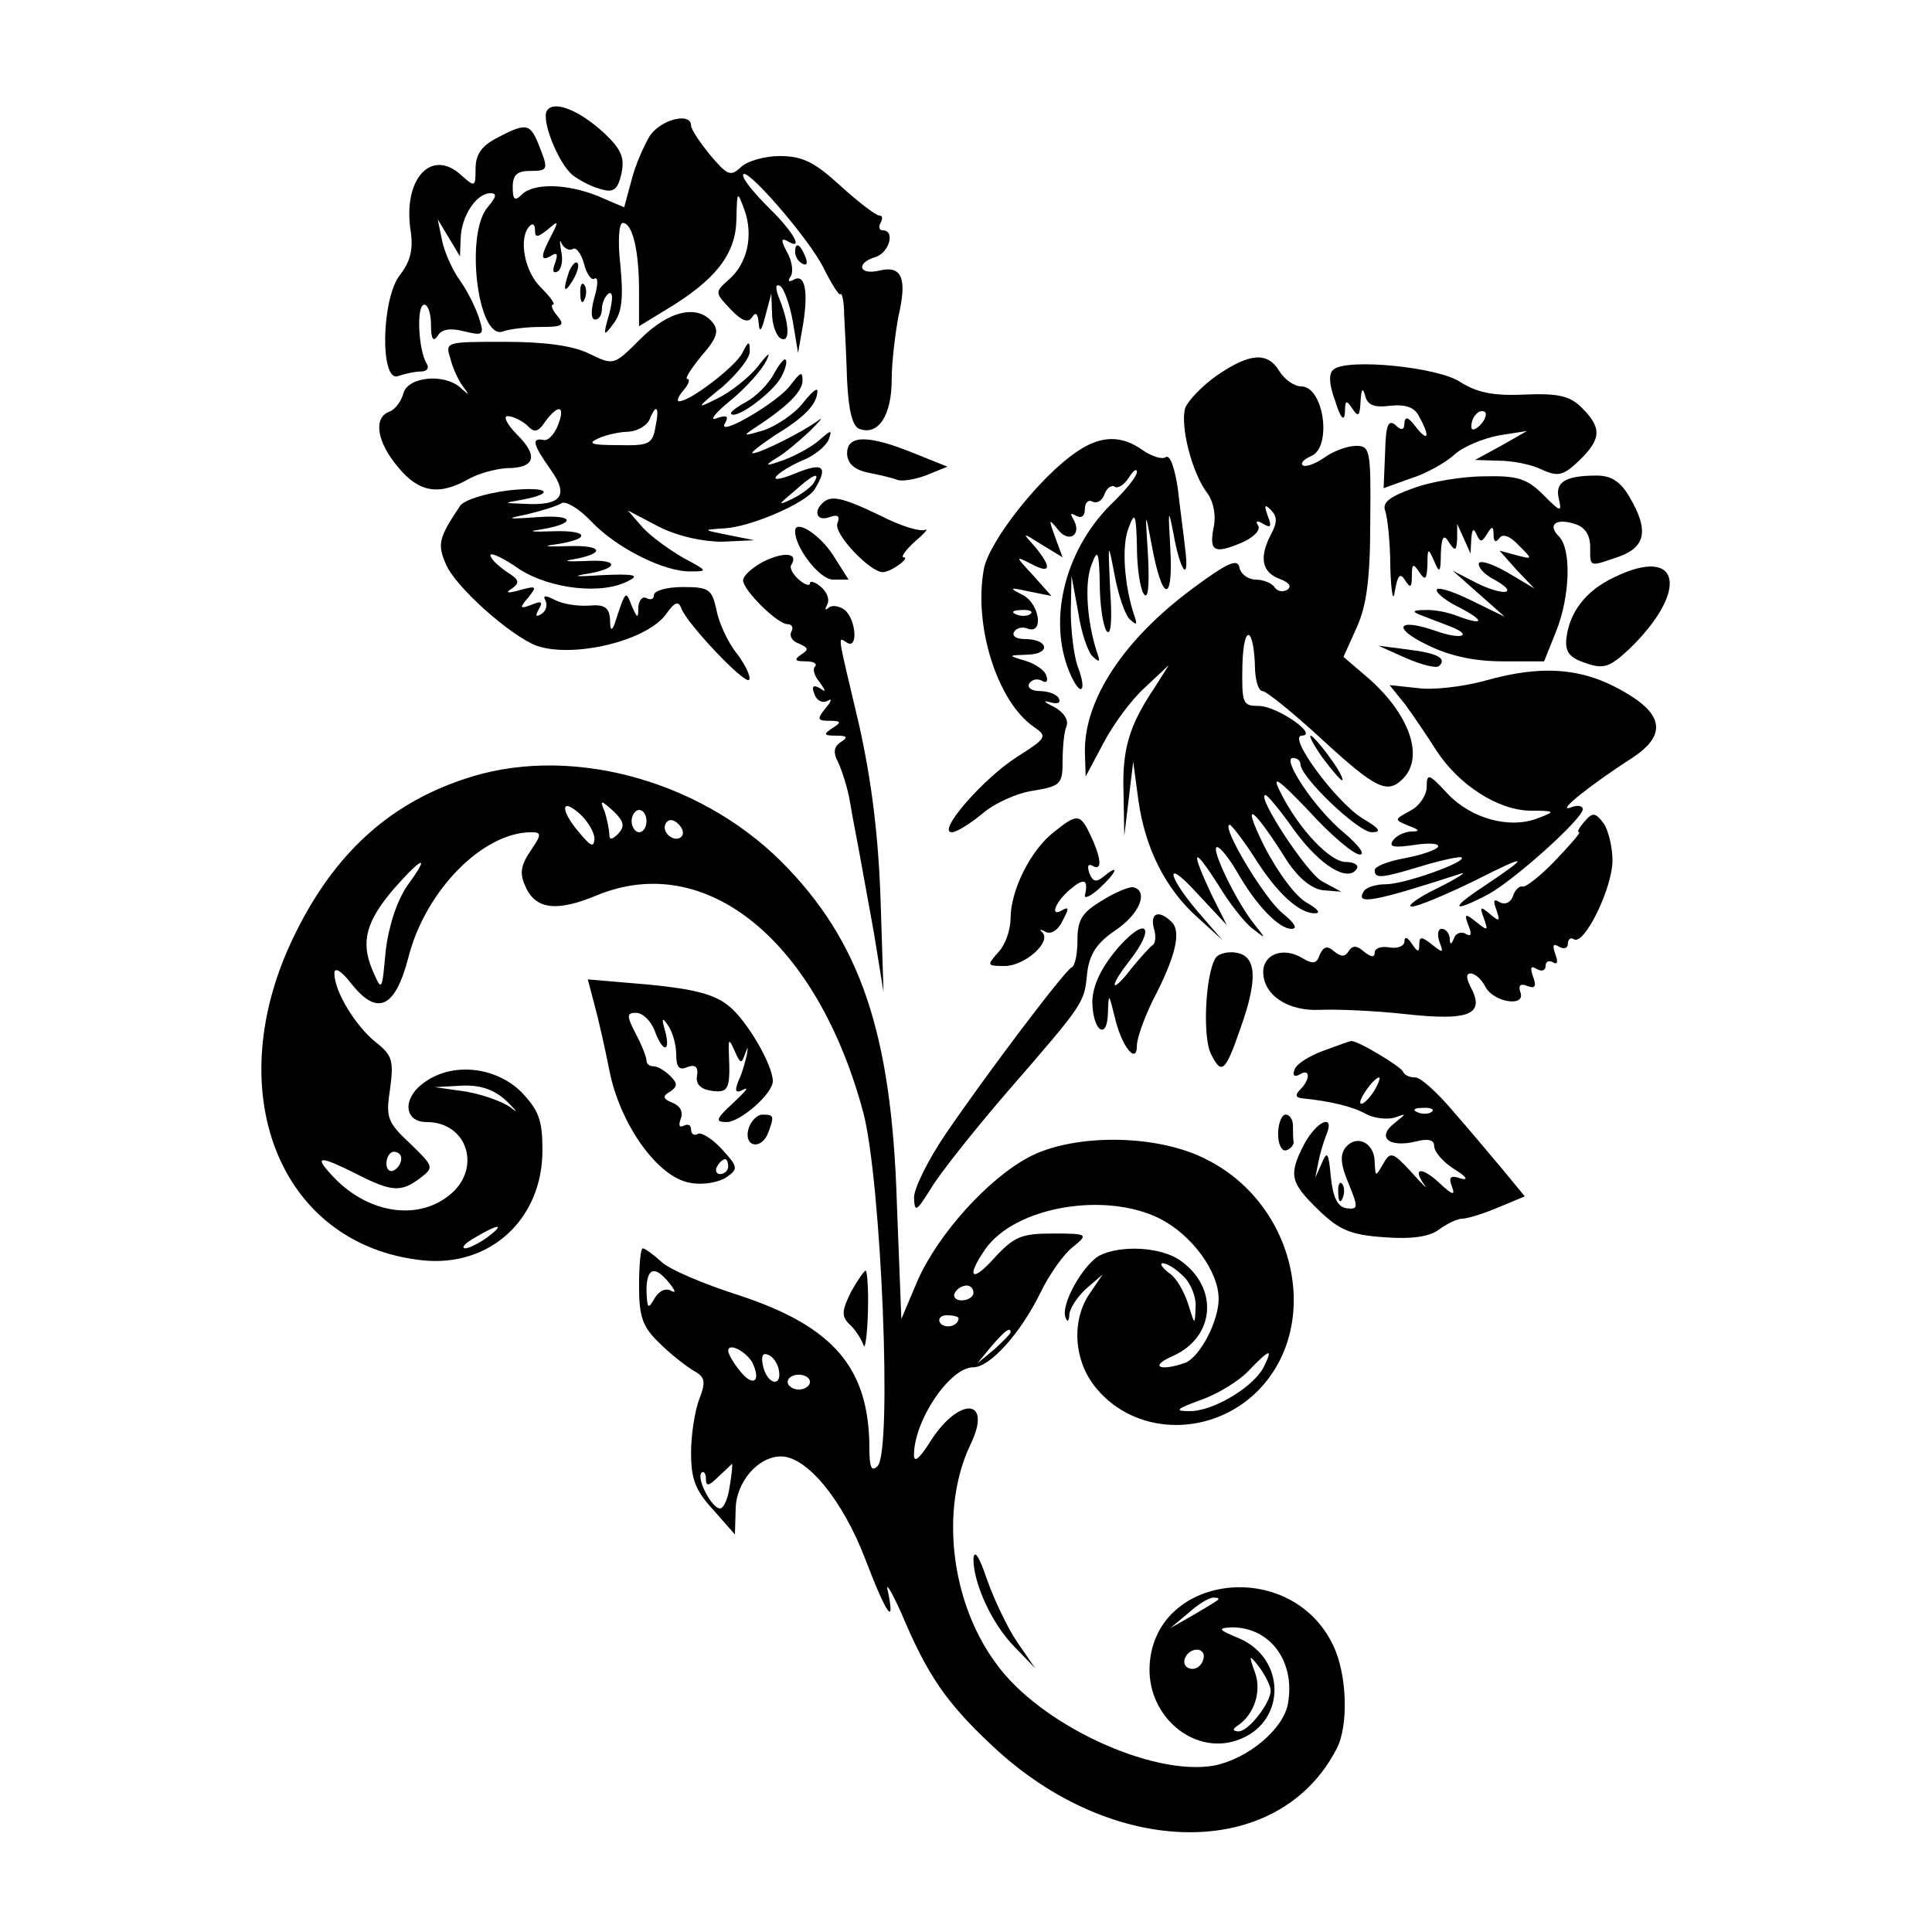
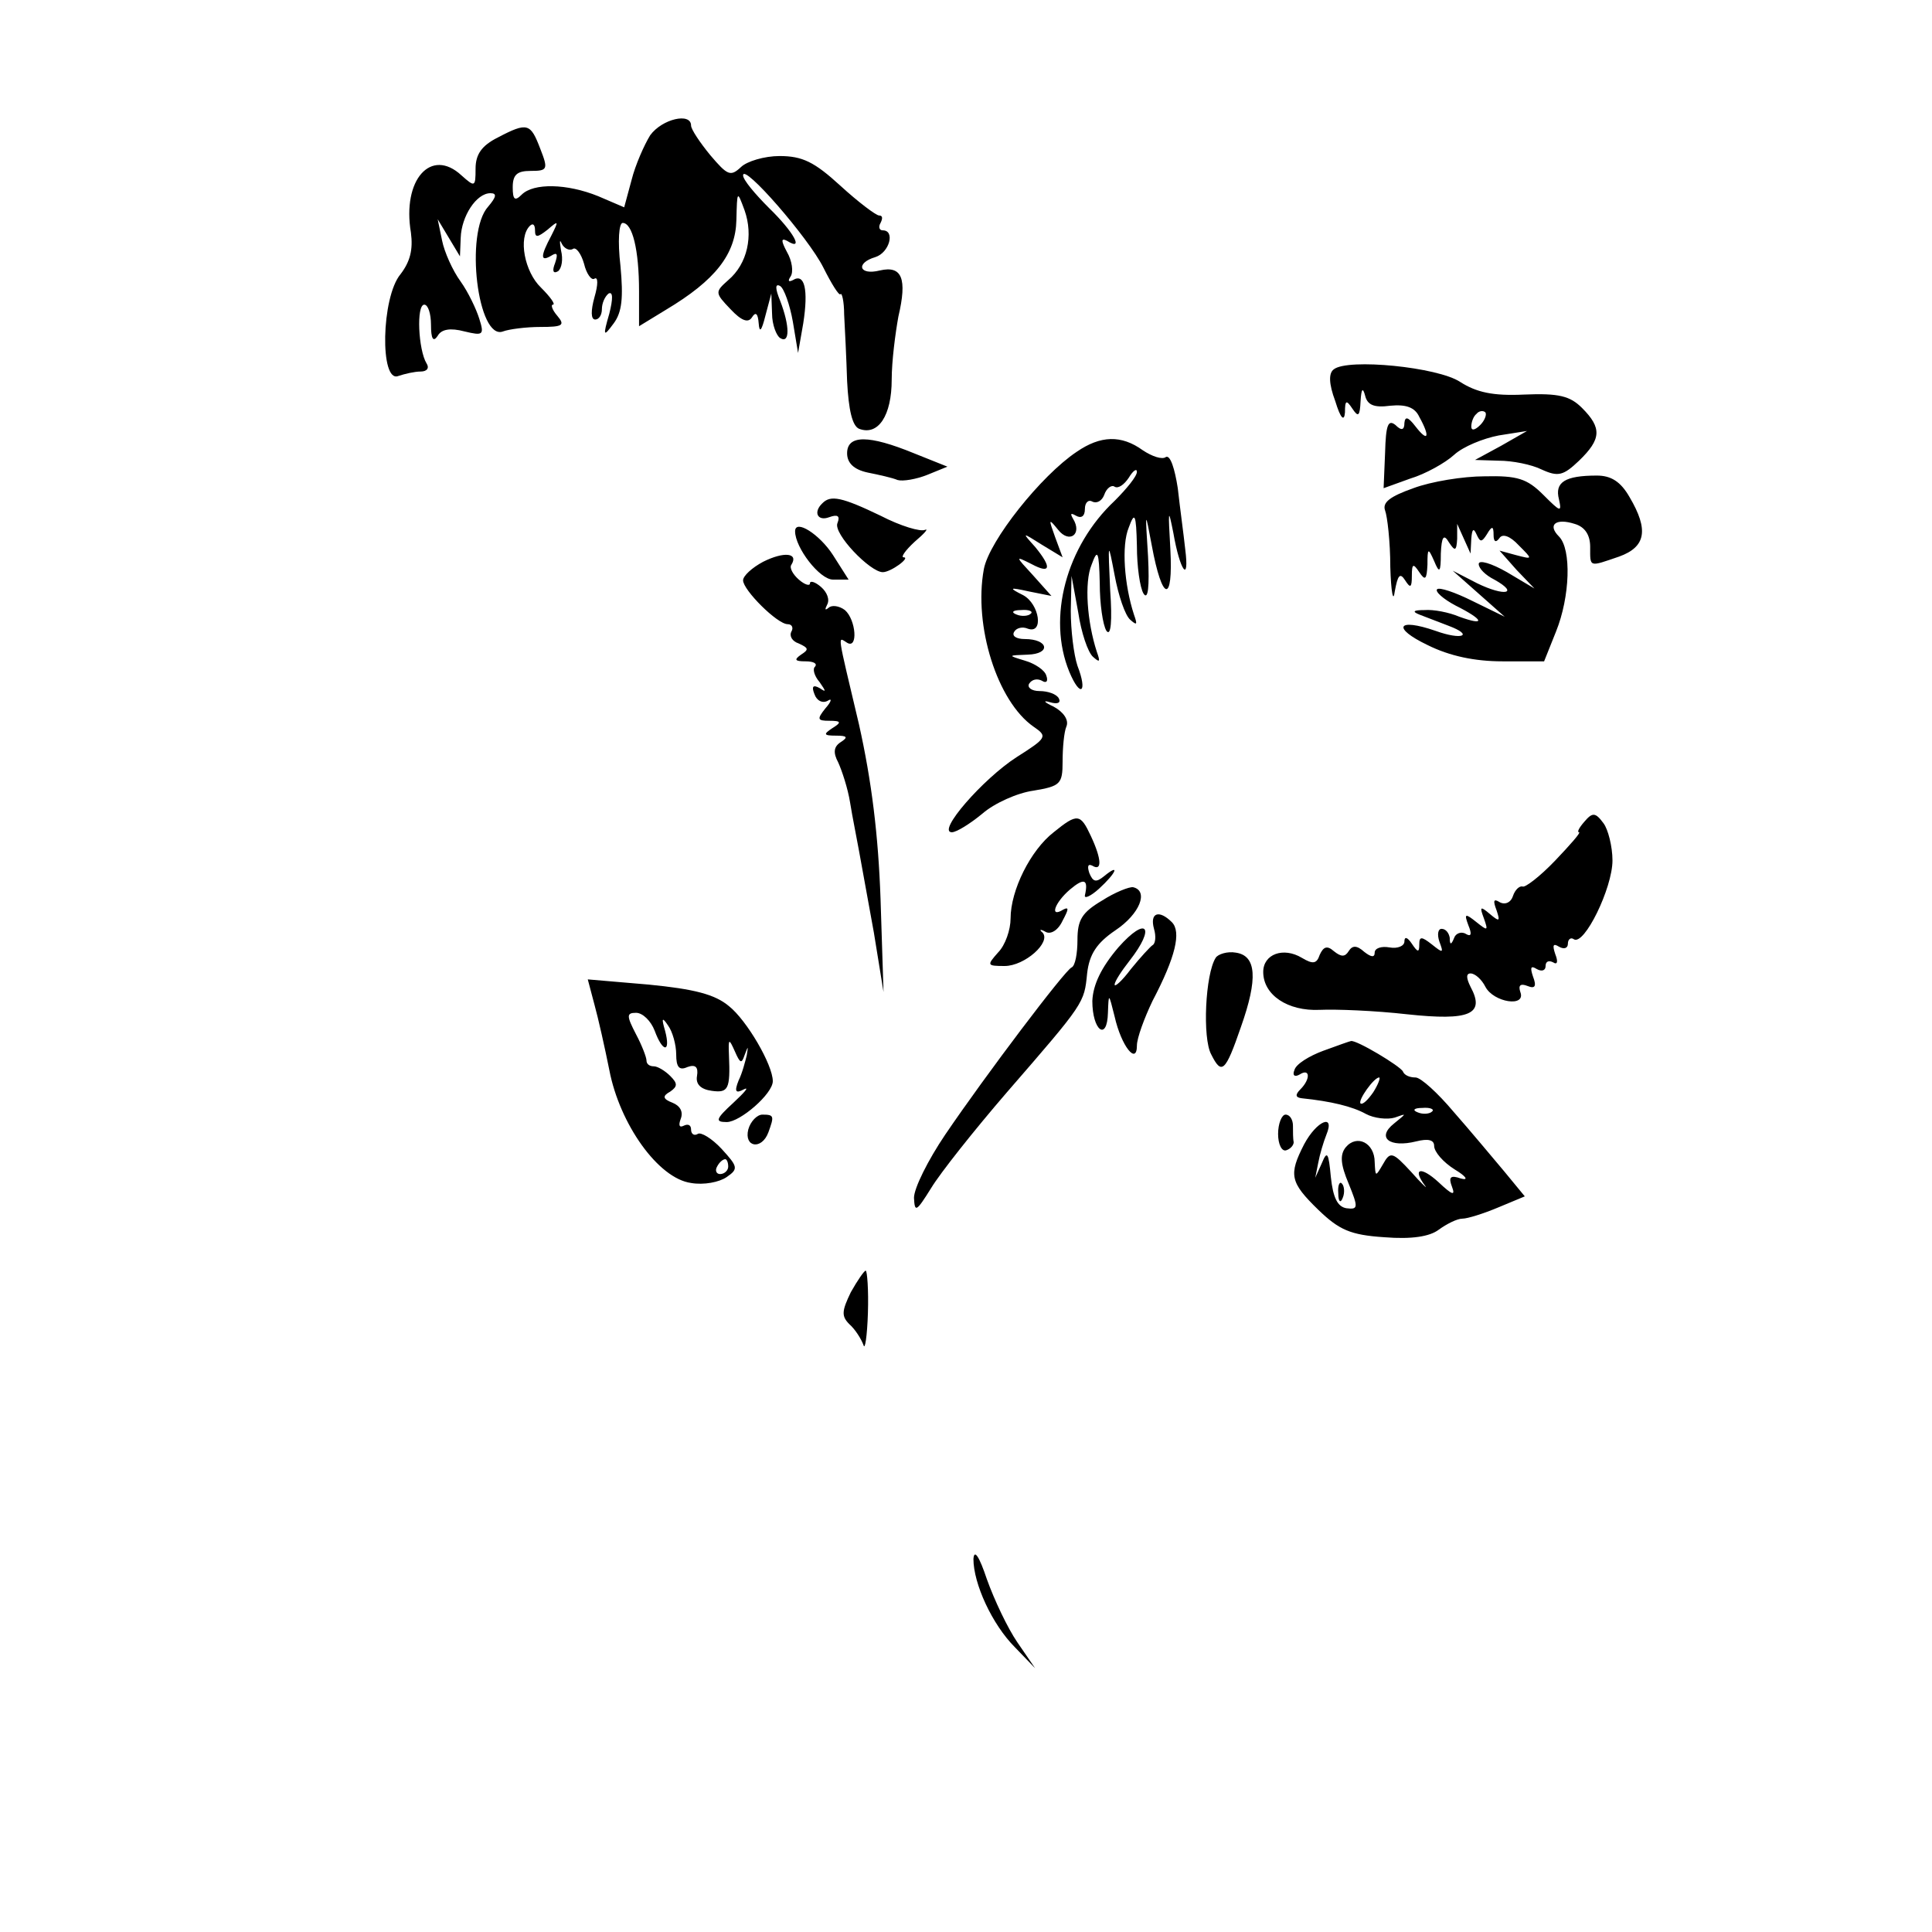
<svg xmlns="http://www.w3.org/2000/svg" version="1" width="346.667" height="346.667" viewBox="0 0 260 260">
-   <path d="M73.6 14.9c-.8 1.3 1.6 7.2 3.5 8.7.8.6 2.4 1.5 3.6 1.8 1.8.6 2.4.2 2.9-1.9.5-2.2.1-3.3-2.2-5.5-3.3-3.1-6.9-4.6-7.8-3.1z" />
  <path d="M87.5 18.2c-.8 1.3-2 4-2.5 6l-1 3.7-3.5-1.5c-4.2-1.7-8.7-1.8-10.3-.2-.9.9-1.2.7-1.2-1s.6-2.2 2.4-2.2c2.3 0 2.4-.2 1.3-3-1.3-3.4-1.7-3.6-5.7-1.5-2.2 1.1-3 2.3-3 4.2 0 2.5-.1 2.5-1.9.9-4.1-3.8-8 .6-6.8 7.7.3 2.3-.1 3.9-1.4 5.6-2.6 3.1-2.8 14.7-.3 13.7.9-.3 2.2-.6 3-.6.9 0 1.2-.5.8-1.1-1.1-1.8-1.4-7.9-.3-7.9.5 0 .9 1.2.9 2.7 0 1.9.3 2.4.9 1.5.5-.9 1.7-1.1 3.6-.6 2.5.6 2.7.5 2-1.7-.4-1.3-1.5-3.6-2.5-5-1.1-1.5-2.2-4-2.5-5.5l-.6-2.9 1.5 2.5 1.5 2.5.1-2.5c.1-2.9 2.1-6 4-6 .9 0 .8.5-.3 1.8-3.2 3.5-1.4 18.1 2 16.8.8-.3 3.1-.6 5-.6 3 0 3.4-.2 2.3-1.5-.7-.8-.9-1.5-.6-1.5.4 0-.3-1-1.6-2.3-2.2-2.1-3.1-6.7-1.5-8.3.4-.4.7-.2.7.6 0 1 .3 1 1.7-.1 1.5-1.3 1.5-1.2.5.8-1.5 2.8-1.5 3.6 0 2.7.8-.5.9-.2.5 1-.4 1-.3 1.5.4 1.1.5-.4.7-1.6.4-2.8-.2-1.2-.2-1.6.1-.9.3.6 1 1 1.5.7.4-.3 1.1.6 1.5 2 .3 1.3 1 2.3 1.4 2 .5-.3.5.8 0 2.5-.5 1.8-.5 3 .1 3 .5 0 .9-.6.9-1.4 0-.8.4-1.7.9-2.1.6-.3.6.7.1 2.7-.9 3.1-.8 3.2.6 1.3 1.1-1.5 1.3-3.4.9-7.7-.4-3.4-.2-5.8.3-5.8 1.3 0 2.2 3.6 2.2 9.2v4.7l3.6-2.2c6.7-4 9.4-7.5 9.5-12.1.1-4 .1-4 1.1-1.3 1.2 3.4.4 7.2-2.2 9.4-1.8 1.6-1.8 1.7.3 3.9 1.5 1.6 2.4 1.9 2.9 1.1.5-.8.8-.5.9.8.1 1.4.4 1 .9-1l.8-3 .1 2.7c0 1.5.6 3 1.1 3.3 1.3.8 1.3-1.6 0-5-.7-1.7-.7-2.4 0-2 .5.3 1.3 2.5 1.7 4.8l.7 4.2.7-4c.7-4.5.2-6.8-1.4-5.8-.6.3-.7.1-.3-.5.4-.6.2-2.1-.5-3.3-.8-1.5-.8-1.9 0-1.5 2.4 1.5.9-1.2-2.4-4.4-1.9-1.9-3.5-3.8-3.5-4.4 0-1.7 8.8 8.4 10.8 12.4 1.1 2.2 2.1 3.8 2.3 3.6.2-.3.5 1 .5 2.7.1 1.8.3 5.8.4 9 .2 3.9.7 6 1.6 6.4 2.6 1 4.4-1.8 4.4-6.6 0-2.5.5-6.3.9-8.5 1.2-5.1.5-6.9-2.5-6.2-2.8.7-3.3-1-.6-1.8 1.9-.6 2.7-3.6 1-3.6-.5 0-.6-.5-.3-1 .3-.6.3-1-.2-1-.4 0-2.8-1.8-5.2-4-3.5-3.2-5.1-4-8.2-4-2 0-4.4.7-5.2 1.5-1.4 1.3-1.8 1.1-4.1-1.6-1.4-1.7-2.6-3.5-2.6-4 0-1.8-3.9-.9-5.5 1.3z" />
-   <path d="M107 33.9c0 .6.4 1.3 1 1.6.6.3.7-.1.4-.9-.7-1.8-1.4-2.1-1.4-.7zM76.6 36.5c-.9 2.6-.7 3.2.5 1.2.6-1 .9-2.1.6-2.3-.2-.3-.7.2-1.1 1.1zM78.1 39.6c0 1.1.3 1.4.6.6.3-.7.2-1.6-.1-1.9-.3-.4-.6.2-.5 1.3zM86.2 45.6c-3.6 3.6-3.6 3.6-6.9 2-2.2-1.1-6.1-1.6-11.4-1.6-7.9 0-8 0-7.3 2.2.3 1.3 1.1 3 1.7 3.8.9 1.2.9 1.3-.3.2-2.2-2-7.1-1.5-7.7.7-.3 1.1-1.1 2.2-1.9 2.5-2.2.8-1.7 4.1 1.2 7.5 2.8 3.4 5.5 3.8 9.4 1.6 1.4-.8 3.7-1.4 5.2-1.5 3.8 0 4.3-1.6 1.4-4.5-1.4-1.4-1.9-2.5-1.3-2.5.7 0 1.9.6 2.6 1.2 1 1.1 1.5 1 2.5-.5 1.8-2.4 2.7-2.1 1.7.5-.5 1.3-1.4 2.2-2 2-1.6-.3-1.4.6 1 4 2.5 3.5 1.5 4.9-3.6 4.6-2.7-.1-2.8-.1-.5-.5 5-.9 3.8-1.9-1.6-1.3-3.1.4-6 1.3-6.5 2.1-2.8 4.2-3.1 5.1-1.9 7.8 1.2 3 8.6 9.6 12.2 11 4.9 1.7 14.7-.6 17.4-4.2 1.2-1.7 1.7-1.9 2.1-.8.8 2.1 8.5 10.2 9.1 9.6.3-.3-.4-1.9-1.6-3.5-1.3-1.6-2.5-4.3-2.8-6-.6-2.7-1-3-4.5-3-2.2 0-3.9.5-3.9 1.1 0 .5-.4.7-1 .4-.5-.3-1 .2-1.1 1.2 0 1.6-.1 1.6-.9-.2-.8-2.1-.8-2.1-2.3 2.5-.4 1-.6.8-.6-.6-.1-1.6-.7-2.1-2.8-1.9-1.6.1-3.6-.2-4.7-.8-1.2-.6-1.6-.6-1.2.1.3.6.1 1.4-.5 1.8-.8.5-.9.3-.4-.6.6-1 .4-1.2-1-.6-1.6.6-1.6.4-.4-1 1.2-1.5 1.1-1.6-1.1-1-1.7.5-2.1.4-1.1-.2 1.1-.8 1-1.2-.8-2.3-1.1-.8-2.1-1.7-2.1-2.2 0-.4 1.8.4 3.9 1.9 4.2 2.7 11.3 3.5 14.8 1.5 1.4-.7.5-.9-3.7-.7-3 .2-4.1.2-2.5-.1 4.8-.7 5.1-2.1.3-1.8-2.3.1-3.2 0-1.8-.2 4.6-.8 4.2-2-.7-1.8-2.6.1-3.4 0-1.8-.2 5.1-.7 4.9-2-.2-1.8-2.6.1-3.4 0-1.8-.2 5.1-.8 5-2.1-.2-1.7-4.2.3-4.3.2-1.3-.4 2-.5 4-1.1 4.6-1.5.6-.3 2.4.8 4 2.5 3.3 3.5 9.8 6.8 13.4 6.7 2.3 0 2.2-.1-1-1.8-1.9-1.1-4.4-2.9-5.5-4.1l-2-2.3 4.2 2.2c2.6 1.3 5.9 2 8.5 2l4.3-.2L98 72c-3.5-.7-3.5-.7-.5-.9 3.6-.2 10.9-3.4 12.1-5.2 1.9-3.1 1.2-3.7-2.3-2.3-1.9.8-3.2 1.1-2.9.6.3-.5 1.9-1.5 3.5-2.2 1.6-.6 3.2-1.9 3.6-2.8.5-1.4.4-1.4-1.2 0-1 .9-3.2 2.1-4.8 2.7-2.5.9-2.7.8-1.1-.2 1.1-.6 3.1-2.3 4.6-3.7 1.4-1.4 1.9-2 1.1-1.4-2.2 1.6-7.8 4.4-8.8 4.4-.4 0 1-1.1 3.1-2.5 3.8-2.3 5.6-4.1 5.6-5.9 0-.5-.9.3-2 1.7s-3.5 3-5.2 3.6c-2.7.8-2.9.8-1.4-.2 4.6-3 6.6-5 6.6-6.5 0-1.3-.3-1.1-1.6.6-1.6 2.3-10.2 7.3-8.8 5.1.5-.9.2-1.1-1.2-.6-1 .4-.2-.7 1.9-2.4s4.2-4.1 4.8-5.3c.7-1.4.3-1.1-1.1.7-1.2 1.5-3.6 3.4-5.4 4.3-3 1.5-3 1.4.7-1.6 2-1.8 3.7-3.9 3.6-4.8 0-1.4-.2-1.3-1 .3-.9 1.8-7 6.5-8.5 6.5-.4 0-.1-.7.6-1.5s.9-1.5.5-1.5.5-1.4 1.9-3.1c2.1-2.4 2.4-3.4 1.5-4.5-2-2.5-5.9-1.6-9.7 2.2zm2 11.9c-.4 2.3-.9 2.5-5.1 2.4-3.5 0-4.1-.2-2.6-.9 1.1-.5 3-.9 4.1-.9 1.2-.1 2.4-.8 2.8-1.6.9-2.3 1.4-1.8.8 1zm21.3 7.5c-.3.5-1.6 1.5-2.8 2.1-2.1 1-2.1.9.2-1 2.5-2.3 3.6-2.7 2.6-1.1z" />
-   <path d="M104.1 50.4c-.7 1.3-2.4 3-3.7 3.7-1.3.7-2.2 1.4-2 1.6.7.8 5.6-2.9 6.7-4.9.6-1.1.9-2.2.6-2.4-.2-.2-.9.7-1.6 2zM163.8 50.5c-2 1.4-3.9 3.4-4.3 4.4-.7 2.4.9 8.8 3 11.5.8 1.1 1.2 3 .8 4.7-.6 3.2.2 3.5 4.1 1.8 1.4-.7 2.3-1.6 1.9-2.2-.4-.6-.1-.7.7-.2 1 .6 1.2.4.6-1.1-.5-1.4-.4-1.6.4-.8.9.9.9 1.7.1 3.2-1.7 3.2-1.3 5.2 1.1 6.1 1.3.5 1.7 1 1 1.5-.6.3-1.3.2-1.7-.4-.3-.5-1.5-1-2.5-1s-2-.7-2.2-1.6c-.2-1.3-1.6-.7-6.3 2.8-9.2 6.8-14.6 14.9-14.5 22l.1 3.3 2.4-4.5c1.3-2.5 3.8-5.9 5.6-7.5l3.2-3-1.9 3c-3.5 5.2-4.4 8.4-4.2 14.3l.1 5.7.6-5 .6-5 .7 5.2c.9 6.4 3.6 11.9 8 15.8l3.3 3-2.6-3c-4.7-5.3-5.5-8.4-1-3.5l4.2 4.5-2.1-4.2c-2.8-6-2.5-6.6.9-1.3 1.5 2.5 3.6 5.2 4.7 6 1.8 1.4 1.8 1.4.3-.5-2.4-2.9-6.1-10.5-5.1-10.5.4 0 1.6 1.5 2.6 3.2 2.6 4.6 5.7 7.8 7.4 7.8.9 0 .4-.8-1.2-2.1-2.4-1.9-8.4-11.9-7.1-11.9.2 0 1.7 1.9 3.2 4.2 3.1 5 6.2 7.8 8.3 7.7.8 0 .3-.6-1.1-1.4-1.5-.8-3.9-4-5.8-7.7-3.2-6.5-1.5-5.3 3.2 2.2 1.5 2.2 3.2 3.6 4.7 3.8l2.5.2-2.6-1.4c-2.1-1.2-8.9-11.6-7.6-11.6.3 0 2.1 2.2 4 4.9 3.4 4.6 7.1 6.9 8.3 5 .3-.5-.4-.9-1.5-.9-2.1 0-6.3-4.4-8.8-9.4-1.2-2.4-.4-1.9 3.9 2.6 2.9 3.2 6 5.8 6.8 5.8.8 0-.2-1.3-2.2-3-3.8-3.1-8.4-10-6.8-10 .6 0 1 .4 1 .8 0 1.8 7.8 9.2 9.6 9.2 1.4 0 1.1-.5-1.3-1.9-3.6-2.3-10.1-11.1-8.1-11.1 2.3-.1-3.4-4-5.8-4-2.2 0-2.3-.3-2.2-5.7.2-5.6 1.6-4.9 1.7.9.1 1.6.5 2.8 1 2.8s4.1 2.9 8 6.5c7.3 6.7 8.8 7.4 10.9 5.3 2.9-2.9.9-8.6-4.5-13.4l-3.5-3 1.8-4c1.3-2.9 1.8-6.5 1.8-14.1.1-9.7 0-10.3-1.9-10.3-1.1 0-3.1.7-4.3 1.6-1.3.9-2.6 1.3-2.9 1-.3-.3.2-.8 1.1-1.2 2.9-1.1 1.8-9.4-1.3-9.4-.9 0-2.2-.9-2.9-2-1.6-2.7-4-2.5-8.4.5z" />
  <path d="M179.5 49.7c-.7.5-.7 1.9.2 4.3.7 2.3 1.2 2.8 1.3 1.5 0-1.7.2-1.7 1-.5s1 1 1.1-1c.1-1.7.3-1.9.6-.8.3 1.3 1.2 1.7 3.4 1.4 2.1-.2 3.3.2 3.9 1.5 1.5 2.7 1.2 3.5-.5 1.3-1-1.3-1.4-1.4-1.5-.5 0 1-.4 1.1-1.2.3-1-.8-1.3 0-1.4 3.7l-.2 4.8 3.6-1.3c2-.6 4.7-2.1 5.9-3.2 1.2-1.1 3.9-2.2 6-2.6l3.8-.6-3.5 2-3.5 1.9 3.2.1c1.8 0 4.4.5 5.8 1.2 2.2 1 2.9.8 5-1.2 3-2.9 3.1-4.4.4-7.1-1.6-1.6-3.1-2-7.8-1.8-4.2.2-6.4-.3-8.6-1.7-3-2-15.1-3.2-17-1.7zm19.7 7.5c-.7.7-1.2.8-1.2.2 0-.6.3-1.4.7-1.7.3-.4.9-.5 1.2-.2.2.3-.1 1.1-.7 1.7zM114 61c0 1.3.9 2.2 2.8 2.6 1.5.3 3.3.7 4 1 .7.2 2.5-.1 4-.7l2.7-1.1L123 61c-6.1-2.5-9-2.5-9 0zM144.9 60.8c-4.8 3.2-11.8 12-12.5 15.8-1.4 7.6 1.8 17.8 6.7 21.2 1.9 1.3 1.8 1.5-2.3 4.1-4.5 2.9-10.8 10.1-8.7 10.1.6 0 2.4-1.1 4.1-2.5 1.6-1.4 4.7-2.8 6.9-3.1 3.6-.6 3.9-.9 3.9-3.9 0-1.9.2-4 .5-4.7.4-.9-.4-2-1.7-2.7-1.3-.6-1.5-.9-.5-.6 1 .3 1.5.1 1.2-.5-.3-.6-1.5-1-2.6-1s-1.7-.5-1.4-1c.4-.6 1.1-.7 1.7-.4.6.4.9.1.6-.7-.2-.7-1.5-1.6-2.9-2-2.3-.7-2.3-.7.4-.8 3.2-.1 2.8-2.1-.4-2.1-1.1 0-1.8-.4-1.4-1 .3-.5 1.1-.7 1.8-.4 2.2.8 1.6-3.3-.6-4.5-2-1-1.9-1.1.8-.5l3 .6-2.5-2.8c-2.4-2.6-2.4-2.6-.2-1.5 2.6 1.4 2.8.5.5-2.3-1.8-2-1.8-2 .9-.3L143 75l-1-2.7c-.9-2.5-.9-2.6.4-1 1.5 1.9 3.3.6 2-1.5-.4-.7-.3-.8.4-.4s1.2.1 1.2-.9c0-.9.5-1.3 1-1 .6.3 1.3-.1 1.6-.9.3-.9 1-1.4 1.4-1.1.5.3 1.3-.3 1.9-1.2.6-1 1.1-1.3 1.1-.8 0 .6-1.4 2.3-3 3.9-6.5 6.1-9.1 15.7-6.1 23 1.5 3.6 2.5 2.8 1.1-.8-.5-1.5-.9-4.8-.9-7.4l.1-4.7.9 4.9c.4 2.7 1.3 5.4 2 6 .9.8 1 .7.5-.7-1.3-4-1.7-9.3-.7-11.7.8-2.2 1-1.9 1.1 2.5 0 2.7.4 5.6.9 6.4.6.8.8-1.3.5-5.5-.3-6.6-.3-6.7.6-2 .5 2.7 1.4 5.4 2.1 6 .9.8 1 .7.5-.7-1.3-4-1.7-9.3-.7-11.7.8-2.2 1-1.9 1.1 2.5 0 2.7.4 5.6.9 6.4.6.9.8-.9.6-5-.4-6.3-.4-6.3.5-1.5 1.4 7.6 2.9 7.9 2.5.5-.3-5.3-.3-5.7.4-2.2.9 5.2 2.2 6.9 1.6 2.2-.2-1.9-.7-5.5-1-8.2-.4-2.6-1-4.5-1.6-4.2-.5.4-1.9-.1-3.1-.9-2.9-2.1-5.7-2-8.9.2zm-6.2 21.8c-.3.3-1.2.4-1.9.1-.8-.3-.5-.6.6-.6 1.1-.1 1.7.2 1.3.5z" />
  <path d="M190.2 65.7c-3.1 1.1-4.2 1.9-3.8 3 .3.8.7 4.2.7 7.6.1 3.4.4 4.9.6 3.3.4-2.2.7-2.6 1.4-1.5s.9 1 .9-.6c0-1.7.2-1.7 1-.5s1 1 1.1-1c0-2.3.1-2.3.9-.5.7 1.7.9 1.6.9-1 .1-2.3.4-2.7 1.1-1.5.8 1.2 1 1.2 1.1-.5v-2l.9 2 .9 2 .1-2c.1-1.3.3-1.5.7-.6.5 1.1.7 1.1 1.4 0 .7-1.2.9-1.1.9.1 0 .9.3 1.1.8.4.4-.6 1.4-.3 2.6 1 1.9 1.9 1.9 1.9-.4 1.3l-2.2-.6 2.3 2.6 2.4 2.5-3.7-2.2c-2.1-1.2-3.8-1.7-3.8-1.1 0 .6.9 1.5 2.1 2.1 3.4 1.9 1.4 2.3-2.3.5l-3.3-1.7 3.5 3.1 3.5 3.1-4.3-2.1c-2.4-1.2-4.5-1.9-4.8-1.6-.3.3.8 1.3 2.5 2.2 3.8 1.9 4.1 2.8.5 1.5-1.4-.6-3.5-1-4.7-.9-1.5 0-1.7.2-.7.6.8.3 2.6 1 3.9 1.5 3.5 1.3 1.9 2-1.7.7-5.2-1.8-5.9-.4-1.1 1.9 3 1.5 6.4 2.2 10.1 2.2h5.6l1.6-4c1.9-4.7 2.1-11.1.4-12.8-1.6-1.6-.4-2.5 2.1-1.7 1.4.4 2.1 1.5 2.1 3.1 0 2.8-.2 2.7 3.9 1.3 3.6-1.3 4-3.6 1.4-8-1.2-2.1-2.5-2.9-4.4-2.9-4.3 0-5.7.9-5.1 3.2.4 1.8.2 1.7-2.1-.6-2.2-2.2-3.5-2.6-7.9-2.5-2.9 0-7.2.7-9.6 1.6zM110.7 67.7c-1.3 1.2-.7 2.5.9 1.9 1.1-.4 1.5-.2 1.1.8-.6 1.4 4.4 6.6 6.1 6.6 1.1 0 3.8-2 2.8-2-.4 0 .2-.9 1.5-2.1 1.3-1.1 1.9-1.8 1.4-1.6-.6.3-3.3-.5-6-1.9-5.2-2.5-6.7-2.8-7.8-1.7zM107 71.5c0 2.2 3.3 6.5 5.1 6.5h2.1l-2.1-3.3c-1.8-2.8-5.1-4.9-5.1-3.2zM102.7 75.6c-1.5.8-2.7 1.9-2.7 2.5 0 1.3 4.6 5.9 6 5.9.6 0 .8.5.5 1-.3.6.1 1.3 1 1.6 1.3.6 1.4.8.3 1.5-1 .7-.8.9.6.9 1.1 0 1.6.3 1.3.7-.4.3-.1 1.3.6 2.1.9 1.3.9 1.4 0 .8-.9-.5-1.1-.2-.7.8.3.9 1.1 1.3 1.8.9.6-.4.5.1-.3 1-1.2 1.5-1.1 1.7.5 1.7s1.7.2.4 1c-1.2.8-1.2 1 .5 1 1.5 0 1.7.2.6.9-.9.6-1 1.4-.3 2.7.5 1.1 1.3 3.5 1.6 5.4.3 1.9.9 4.8 1.2 6.5.3 1.6 1.2 6.6 2 11l1.3 8-.4-12.5c-.3-8.6-1.2-15.9-2.9-23.5-3-12.7-2.9-11.8-1.6-11 1.5.9 1.2-3.1-.3-4.4-.8-.6-1.8-.7-2.2-.3-.5.4-.5.2-.2-.4.4-.7 0-1.7-.8-2.4s-1.5-.9-1.5-.5-.7.2-1.5-.5-1.3-1.6-1-2c1-1.6-1-1.8-3.8-.4z" />
-   <path d="M217.2 77.7c-3.8 1.8-6 4.7-6.4 8.2-.2 1.8.4 2.6 2.5 3.3 2.5.9 3.3.6 5.9-1.8 8.2-7.9 7-14.1-2-9.7zM189.3 88.6c2.1.9 4.1 1.4 4.4 1 1-1-.2-1.7-4.3-2.2l-3.9-.5 3.8 1.7zM199.5 91.7c-2.7.7-6.7 1.2-8.7.9l-3.8-.4 2.1 2.6c1.1 1.5 3 4.3 4.2 6.2 3 4.6 8.2 8 12.6 8.1 3.4 0 3.5.1 1.1 1-3.8 1.5-9 .1-12.2-3.3-2.5-2.7-2.8-2.8-2.8-.9 0 1.1-1 2.6-2.2 3.2-2.2 1.2-2.2 1.2-.3 2 1.6.6 1.7.8.3.8-.9.1-2 .6-2.4 1.3-.5.8.3.9 3 .5 2-.3 3.4-.2 3.1.3-.3.4-2.3 1.1-4.5 1.5-2.2.4-4 1.1-4 1.6 0 1.2.9 1.1 6.5-.6 2.7-.8 5.1-1.3 5.2-1.1.7.6-7.7 3.6-10.2 3.6-1.3 0-2.7.4-3 1-1.1 1.8 1.3 1.4 13-2.4 1.1-.4-.2.5-3 1.9-2.7 1.3-4.3 2.5-3.5 2.5.8 0 4.6-1.6 8.5-3.5 7.3-3.7 7.6-3.5 1 .9-4.4 2.9-4.1 3.5.7 1 3.4-1.8 12.8-10.2 12.8-11.5 0-.5-.8-.6-1.7-.2-1.9.6 2.9-3.2 8.5-6.8 3.9-2.6 4.1-5.1.5-7.7-6.3-4.3-12.1-5-20.8-2.5zM178 102c1.2 1.6 2.4 3 2.6 3 .3 0-.4-1.4-1.6-3-1.2-1.7-2.4-3-2.6-3-.3 0 .4 1.3 1.6 3zM62.3 104.9C52.2 108.3 45 115 39.8 125.5c-10.5 21-2.4 42 17 44.1 9.1 1 16.2-5.5 16.2-14.8 0-4.1-.5-5.4-2.9-7.9-3.4-3.3-9.1-4-12.9-1.3-3.1 2.1-2.9 5.4.2 5.4 5.6 0 7.5 6.4 3 9.9-4.4 3.5-11.2 2.3-15.8-2.8-2.4-2.6-1.6-2.6 3.4-.1 4.7 2.4 6 2.5 8.6.5 1.8-1.4 1.8-1.5-1.4-4.6-3.1-2.9-3.3-3.5-2.7-7.4.5-3.8.3-4.5-2-6.3-2.7-2.2-5.5-6.8-5.5-9.2 0-.9.9-.4 2.3 1.4 3.5 4.4 5.9 3.3 7.7-3.7 2.3-8.9 10-16.7 16.5-16.7 1.4 0 1.4.3-.1 2.5-1.4 2.1-1.5 3.1-.6 5 1.4 2.9 4.2 3.2 9.5 1 14.7-6.1 29.7 6.1 35.9 29.3 2.4 9.3 3.9 45.5 1.9 47.5-.8.8-1.1.2-1.1-2.3 0-10.9-4.8-16.5-17.6-20.7-4.7-1.5-9.4-3.5-10.4-4.5-1.1-1-2.2-1.8-2.5-1.8-.3 0-.5 2.3-.5 5.1 0 4.2.5 5.5 2.8 7.7 1.5 1.5 3.6 3.1 4.6 3.7 1.5.8 1.6 1.5.7 3.8-.6 1.6-1.1 4.8-1.1 7.2 0 3.6.6 5.1 3 7.7l2.9 3.3.1-3.3c0-3.7 3-7.2 6.1-7.2 3.5 0 8.3 5.9 11.3 13.7 2.9 7.6 4.1 9.3 3.1 4.5-.4-1.5.4-.2 1.8 2.9 3.5 8.3 6 12 12.2 17.8 16.3 15.4 38.6 15.6 46.4.4 1.6-3.1 1.4-10-.5-13.9-5.7-11.9-24.3-9.6-24.7 3-.2 6.9 6.4 12.1 12.3 9.6 6.1-2.5 6-10.8-.2-13.5-2.9-1.2-3-1.4-1-1.5 5.2 0 8.6 4.7 7.5 10.4-.7 3.4-5.4 7.3-9.9 8.2-8.3 1.5-23.5-5.5-29.4-13.8-6.1-8.3-7.5-20.8-3.4-29.4 3.1-6.4-1.7-6.5-5.6-.1-1.3 2-2 2.6-2 1.5 0-4.6 4.8-11.8 8-11.8 2.2 0 6.3-4.5 9-10 1.2-2.5 3.2-5.3 4.4-6.2 2.1-1.7 2-1.8-2.7-1.8-4.2 0-5.2.4-7.8 3.2-3.1 3.5-4 2.8-1.3-1.1 4-5.7 16.1-7.8 23.5-4.1 4.3 2.2 7.9 7.1 7.9 10.8 0 3-2.5 7.8-4.5 8.6-3.4 1.2-4.9.5-1.7-.9 5.7-2.5 6.3-9.2 1-12.9-2.6-1.8-8-2.1-10.9-.6-2.2 1.3-5.2 6.6-4.5 8.3.2.7.5.5.5-.4.1-.9 1.1-2.4 2.3-3.5l2.2-1.9-1.7 2.5c-2.6 3.7-2.2 9.3.9 12.9 5.1 6.1 14.6 6.5 20.9 1 9.6-8.5 6.4-25.5-6-31.8-6.6-3.5-17.9-3.6-24-.4-5.5 2.9-12.2 10.3-15 16.6l-2.2 5.2-.6-15.5c-.7-23-4.9-35.4-15.6-46.1-11.3-11.2-29-15.8-42.8-11zm17.7 8c-.1 1.2-.5 1-2-.8-2.6-3-2.6-4.9 0-2.6 1.1 1 2 2.5 2 3.4zm3.2-.7c-.8.8-1.2.9-1.2.1 0-.6-.3-2-.6-3-.7-1.7-.6-1.7 1.2-.1 1.4 1.4 1.5 2 .6 3zm3.8-1.7c0 .8-.4 1.5-1 1.5-.5 0-1-.7-1-1.5s.5-1.5 1-1.5c.6 0 1 .7 1 1.5zm4.7 2.1c-.9.9-2.8-.6-2.1-1.8.4-.6 1-.6 1.7.1.6.6.8 1.3.4 1.7zm-36.9 6.6c-1.4 2.1-2.5 5.4-2.9 8.8-.5 5.5-.5 5.5-1.8 2.5-1.6-3.8-.8-6.6 3-11 3.9-4.4 4.8-4.5 1.7-.3zm13.4 29c1.3 1.3 1.6 1.7.6.9-1-.8-3.8-1.8-6.1-2.2l-4.2-.6 3.7-.2c2.6-.1 4.4.6 6 2.1zM54 155.9c0 .6-.4 1.3-1 1.6-.5.3-1-.1-1-.9 0-.9.5-1.6 1-1.6.6 0 1 .4 1 .9zm11.6 10.6c-1.1.8-2.5 1.5-3 1.5-.6-.1 0-.7 1.4-1.5 3.2-1.9 4-1.8 1.6 0zm93.6 5.2c1 .9 1.8 2.8 1.7 4.2-.1 2.5-.1 2.5-1-.4-.5-1.6-1.6-3.6-2.6-4.2-.9-.7-1.3-1.3-.8-1.3s1.7.7 2.7 1.7zm-69.1 1c.8 1 .9 1.4.2 1-.7-.4-1.6 0-2.2 1-.9 1.6-1 1.4-1.1-1 0-3.1 1.1-3.5 3.1-1zM131 174c0 .5-.7 1-1.6 1-.8 0-1.2-.5-.9-1 .3-.6 1-1 1.6-1 .5 0 .9.4.9 1zm-2 3.4c0 1.1-1.9 1.5-2.5.6-.3-.5.1-1 .9-1 .9 0 1.6.2 1.6.4zm7 1.9c0 .2-1 1.2-2.2 2.3l-2.3 1.9 1.9-2.3c1.8-2.1 2.6-2.7 2.6-1.9zm-34.6 4.4c1 2.4-.2 2.9-1.9.7-.8-1-1.5-2.2-1.5-2.6 0-1.3 2.8.3 3.4 1.9zm3.4.6c.5 2.4-1.5 2.1-2.1-.4-.3-1.3-.1-1.9.6-1.6.7.2 1.3 1.1 1.5 2zm65.2-.2c-1.5 2.7-6.9 5.9-10 5.8-2 0-1.7-.3 1.6-1.5 2.3-.8 5.2-2.6 6.4-3.9 2.9-3 3.4-3.2 2-.4zm-61 1.9c0 .5-.7 1-1.5 1s-1.5-.5-1.5-1c0-.6.7-1 1.5-1s1.5.4 1.5 1zm-10.8 14c-.2 1.6-.8 3-1.3 3-1.1 0-3.2-4-2.5-4.8.3-.3.6.1.6.8 0 1.1.4 1 1.7-.3 1-.9 1.8-1.7 1.8-1.7.1 0 0 1.3-.3 3zm65.7 15.3c-.2.2-1.7 1.1-3.4 2.1l-3 1.7 2.4-2c1.3-1.2 2.8-2.1 3.4-2.1.6 0 .8.1.6.3zm-1.9 7.5c0 1.3-1.2 2.2-2.2 1.6-1-.6-.1-2.4 1.3-2.4.5 0 .9.4.9.8zm9 4.7c0 1.7-3 5.5-4.3 5.5-.8 0-.9-.3-.1-.8 2.2-1.5 3.2-4.6 2.3-7.1-.9-2.5-.8-2.5.6-.7.8 1.1 1.5 2.5 1.5 3.1z" />
  <path d="M213.2 110.6c-.7.8-1 1.4-.7 1.4.3 0-1.2 1.7-3.2 3.8-2.1 2.2-4.1 3.7-4.4 3.5-.4-.1-1 .4-1.3 1.3-.3.9-1.1 1.2-1.8.8-.8-.5-.9-.2-.4 1.1.5 1.5.4 1.6-.9.5s-1.4-1-.8.6c.6 1.7.5 1.7-1 .5s-1.7-1.2-1.1.4c.5 1.2.4 1.6-.3 1.2-.6-.4-1.4-.1-1.6.5-.4 1-.6 1-.6 0-.1-.6-.5-1.2-1.1-1.2-.5 0-.6.8-.3 1.7.6 1.6.5 1.6-1 .4-1.4-1.1-1.7-1.1-1.7 0s-.2 1.1-1-.1c-.6-.9-1-1-1-.3 0 .6-.9 1-2 .8-1.1-.2-2 .1-2 .7 0 .7-.5.6-1.4-.1-1-.9-1.6-.9-2.1-.1s-1 .8-2 0c-.9-.8-1.4-.6-1.9.5-.4 1.2-.9 1.3-2.4.4-2.5-1.5-5.2-.5-5.2 1.9 0 3.1 3.3 5.3 7.6 5.1 2.2-.1 7.4.1 11.8.6 8.4.9 10.5 0 8.5-3.7-.6-1.2-.6-1.8 0-1.8s1.5.8 2 1.8c1.1 2.1 5.5 2.8 4.7.7-.3-.9 0-1.2 1-.8 1 .4 1.2 0 .7-1.3-.4-1.2-.3-1.5.5-1 .7.4 1.2.2 1.2-.4 0-.6.4-.8 1-.5.6.4.7-.1.3-1.1-.4-1.2-.3-1.5.5-1 .7.4 1.2.2 1.2-.4 0-.6.4-.9.8-.6 1.4.9 5.2-6.9 5.2-10.6 0-1.9-.6-4.2-1.2-5-1.1-1.5-1.5-1.5-2.6-.2zM141.8 112c-3.1 2.4-5.8 7.8-5.8 11.6 0 1.5-.7 3.6-1.7 4.6-1.5 1.7-1.5 1.8.9 1.8 2.7 0 6.3-3.2 5.1-4.5-.5-.4-.3-.5.4-.1s1.7-.2 2.3-1.5c.8-1.5.9-1.9.1-1.5-1.9 1.2-1.2-.9.9-2.7 1.9-1.6 2.5-1.4 2 .8-.1.5.8.1 1.9-.9 2.3-2.1 2.9-3.5.7-1.7-1.1.9-1.5.8-2-.4-.3-.9-.2-1.3.4-1 1.3.8 1.3-.8-.2-4-1.4-3-1.8-3.1-5-.5zM148.3 121.2c-2.7 1.6-3.3 2.6-3.3 5.3 0 1.8-.3 3.5-.8 3.7-.9.4-11.5 14.4-17 22.5-2.3 3.4-4.2 7.2-4.2 8.5.1 2 .3 1.9 2.3-1.3 1.2-2 5.8-7.8 10.2-12.9 10.5-12.1 10.4-12 10.8-16 .3-2.6 1.3-4.1 3.8-5.8 3.3-2.2 4.5-5.3 2.4-5.8-.5-.1-2.5.7-4.2 1.8z" />
  <path d="M155.3 125c.3 1 .2 2-.2 2.2-.3.2-1.6 1.6-2.9 3.2-1.2 1.6-2.2 2.5-2.2 2.1 0-.4.9-1.8 2-3.2 3.6-4.6 2.3-6.1-1.5-1.8-2.3 2.7-3.4 5-3.5 7.2 0 4 2 5.5 2.1 1.6.1-2.7.1-2.7.9.5.9 4 3 6.6 3 3.9 0-1 1-3.7 2.1-6 3.1-5.9 3.9-9.3 2.6-10.6-1.7-1.7-3-1.3-2.4.9zM163.6 128.9c-1.4 2.2-1.8 10.8-.6 13 1.4 2.8 1.9 2.4 4-3.7 2.3-6.5 2.1-9.6-.7-10-1.1-.2-2.4.2-2.7.7zM80 135.2c.5 1.8 1.4 5.8 2 8.8 1.4 7.3 6.6 14.6 11 15.2 1.7.3 3.8-.1 4.8-.8 1.6-1.1 1.5-1.4-.7-3.8-1.3-1.4-2.8-2.3-3.2-2-.5.3-.9 0-.9-.6s-.4-.8-1-.5c-.6.3-.7-.1-.4-.9.4-1-.1-1.8-1.1-2.2-1.3-.5-1.4-.9-.3-1.5 1-.7 1-1.1 0-2.1-.7-.7-1.7-1.3-2.2-1.3-.6 0-1-.3-1-.8 0-.4-.6-2-1.4-3.5-1.3-2.5-1.3-2.9 0-2.9.9 0 2 1.1 2.5 2.4 1.1 3 2.2 3 1.4 0-.5-1.7-.4-1.9.4-.7.6.8 1.1 2.6 1.1 3.9 0 1.7.4 2.2 1.5 1.7 1.1-.4 1.5 0 1.3 1.2-.2 1.1.5 1.8 2 2 2.2.3 2.5-.2 2.3-4.8-.1-2.3 0-2.3.8-.5.7 1.6.9 1.7 1.3.5.5-1.3.5-1.3.3 0-.2.8-.6 2.4-1.1 3.4-.6 1.5-.4 1.8.7 1.2.8-.4.1.4-1.4 1.8-2.4 2.2-2.5 2.6-.9 2.6 1.8 0 6.2-3.8 6.2-5.5 0-2.2-3.5-8.2-5.9-10.1-1.9-1.6-4.7-2.3-10.8-2.9l-8.2-.7.9 3.4zM98 157c0 .5-.5 1-1.1 1-.5 0-.7-.5-.4-1 .3-.6.8-1 1.1-1 .2 0 .4.4.4 1zM178.1 141.4c-1.9.7-3.7 1.8-3.9 2.6-.3.7 0 1 .7.6 1.4-.9 1.5.6.1 2-.7.7-.7 1.1.2 1.2 3.9.4 6.8 1.1 8.6 2.1 1.1.6 2.9.8 3.9.5 1.7-.6 1.6-.6-.1.8-2.4 1.9-.6 3.3 3 2.4 1.6-.4 2.4-.2 2.4.6s1.2 2.2 2.8 3.2c1.5.9 1.9 1.5.8 1.2-1.4-.5-1.7-.2-1.2 1.1s0 1.1-1.8-.6c-2.4-2.2-3.6-1.9-1.8.5.4.5-.5-.3-1.9-1.9-2.5-2.7-2.8-2.8-3.8-1-1 1.7-1 1.7-1.1-.3 0-2.6-2.4-3.8-3.9-2-.8 1-.7 2.3.4 4.9 1.3 3.2 1.3 3.5-.3 3.3-1.2-.2-1.8-1.4-2.1-4.2-.3-3.3-.5-3.6-1.2-1.9l-.9 2 .4-2c.2-1.1.7-2.8 1.1-3.8 1.2-2.9-1.3-1.9-3 1.3-2.1 4.1-1.9 5.1 1.9 8.8 2.8 2.7 4.3 3.4 8.9 3.7 3.7.3 6.1-.1 7.3-1 1.1-.8 2.5-1.5 3.2-1.5.7 0 2.9-.7 4.8-1.5l3.6-1.5-2.8-3.4c-1.6-1.9-4.6-5.5-6.8-8-2.1-2.5-4.4-4.6-5.1-4.6-.8 0-1.5-.3-1.7-.8-.3-.7-6.3-4.3-7-4.1-.1 0-1.8.6-3.7 1.3zm6.7 5.6c-.7 1-1.4 1.7-1.7 1.5-.4-.4 1.8-3.5 2.5-3.5.2 0-.1.9-.8 2zm7.9 2.6c-.3.3-1.2.4-1.9.1-.8-.3-.5-.6.6-.6 1.1-.1 1.7.2 1.3.5z" />
  <path d="M100.7 152c-.6 2.4 1.8 2.8 2.7.4.8-2.2.8-2.4-.8-2.4-.7 0-1.6.9-1.9 2zM172 152.6c0 1.4.5 2.4 1.1 2.2.6-.2 1-.7 1-1.1-.1-.4-.1-1.4-.1-2.2 0-.8-.4-1.5-1-1.5-.5 0-1 1.2-1 2.6zM180.1 160.6c0 1.1.3 1.4.6.6.3-.7.2-1.6-.1-1.9-.3-.4-.6.2-.5 1.3zM114.5 173.9c-1.2 2.5-1.3 3.2-.2 4.3.8.7 1.6 2 1.9 2.8.2.8.5-1.2.6-4.3.1-3.1-.1-5.7-.3-5.7-.2 0-1.1 1.3-2 2.9zM131 209.8c0 3.3 2.5 8.8 5.6 11.9l2.7 2.8-2.4-3.5c-1.3-1.9-3.1-5.7-4.1-8.5-1-3-1.7-4.1-1.8-2.7z" />
</svg>